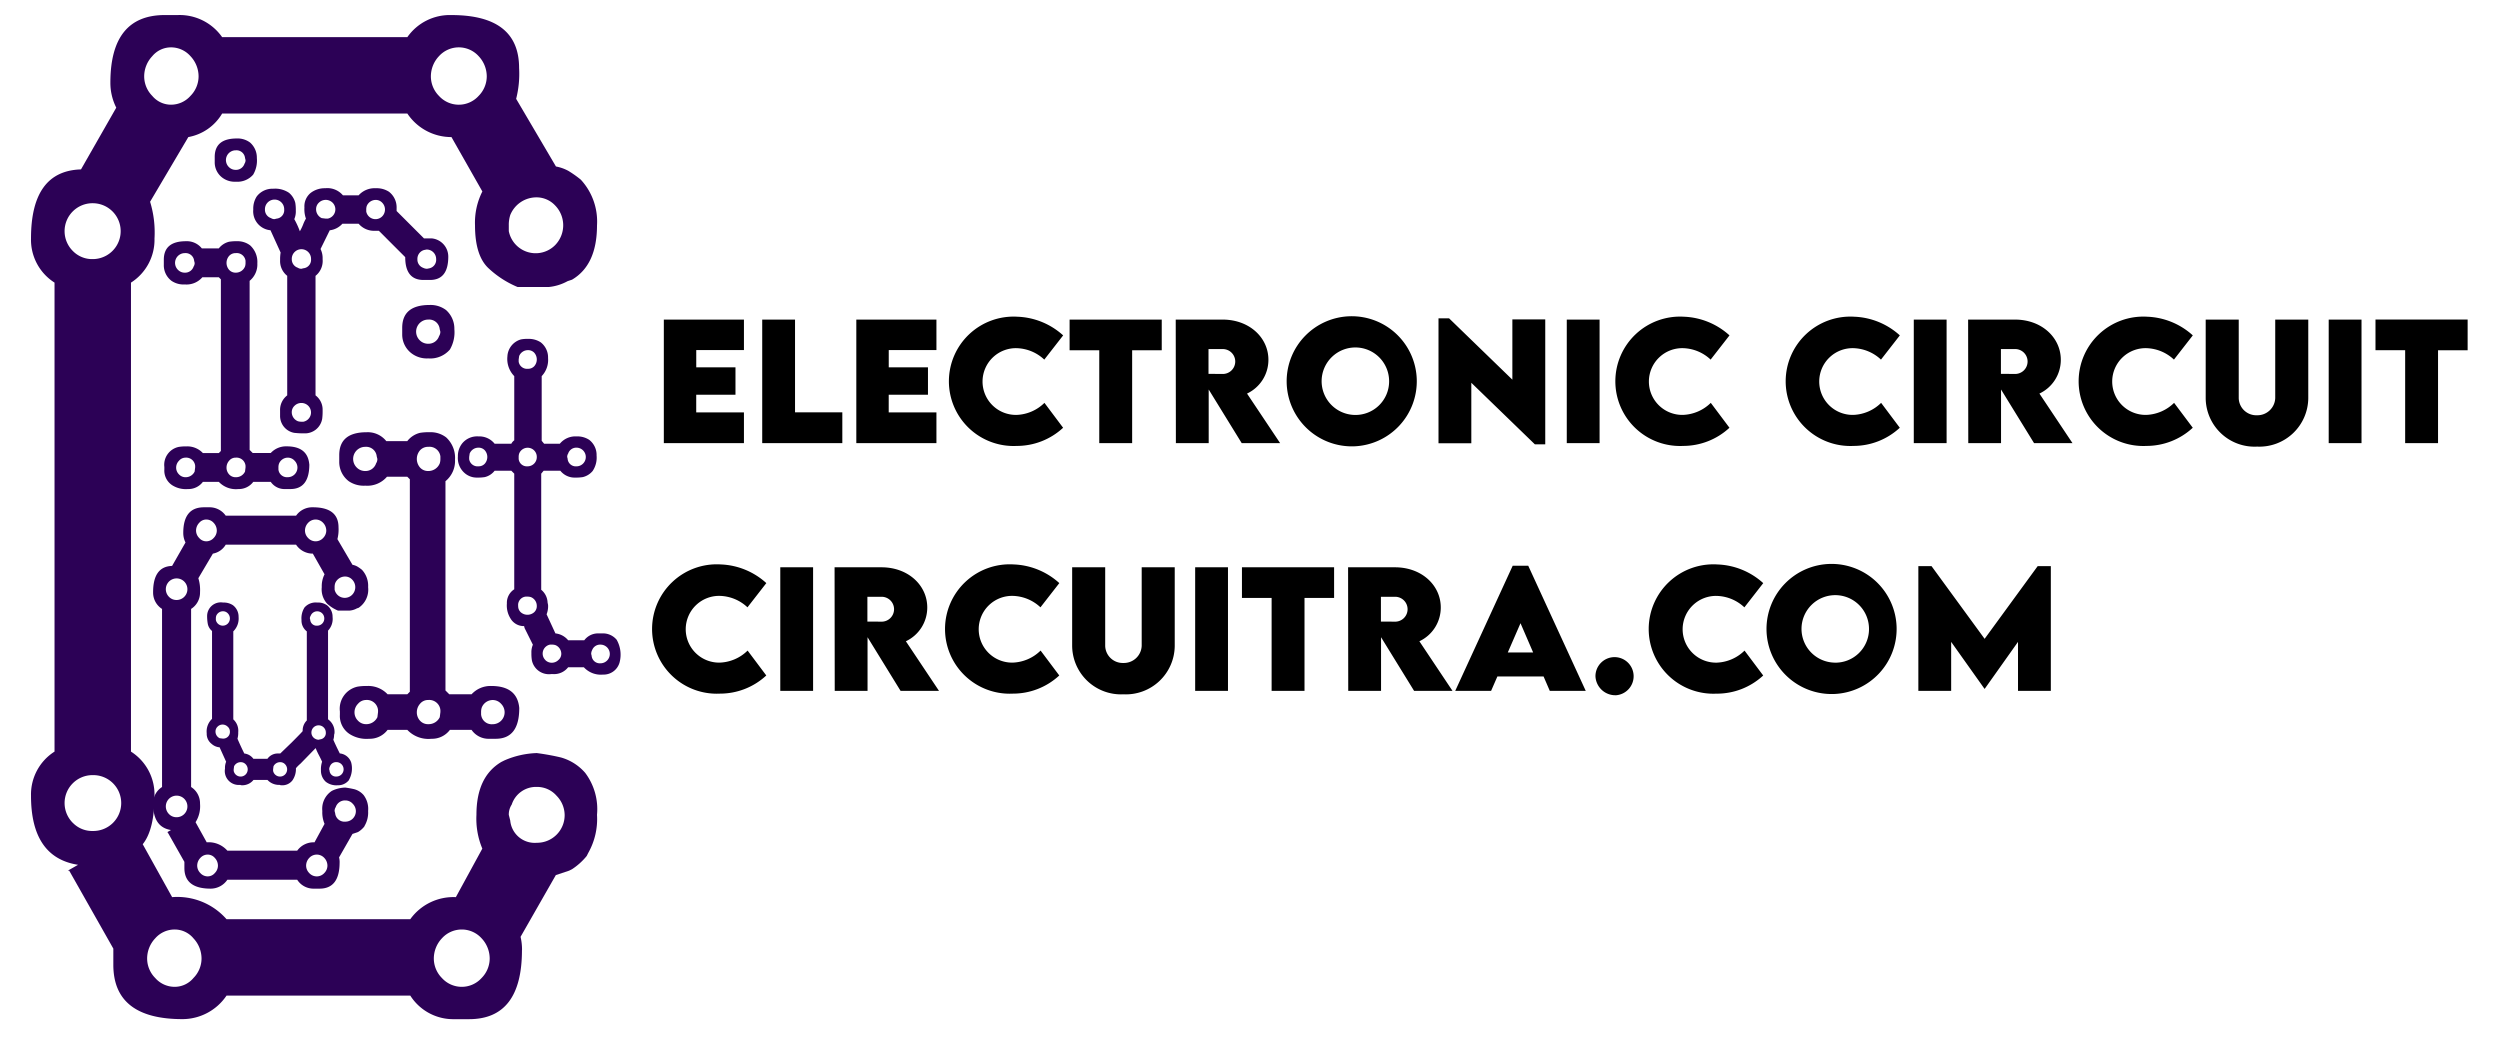
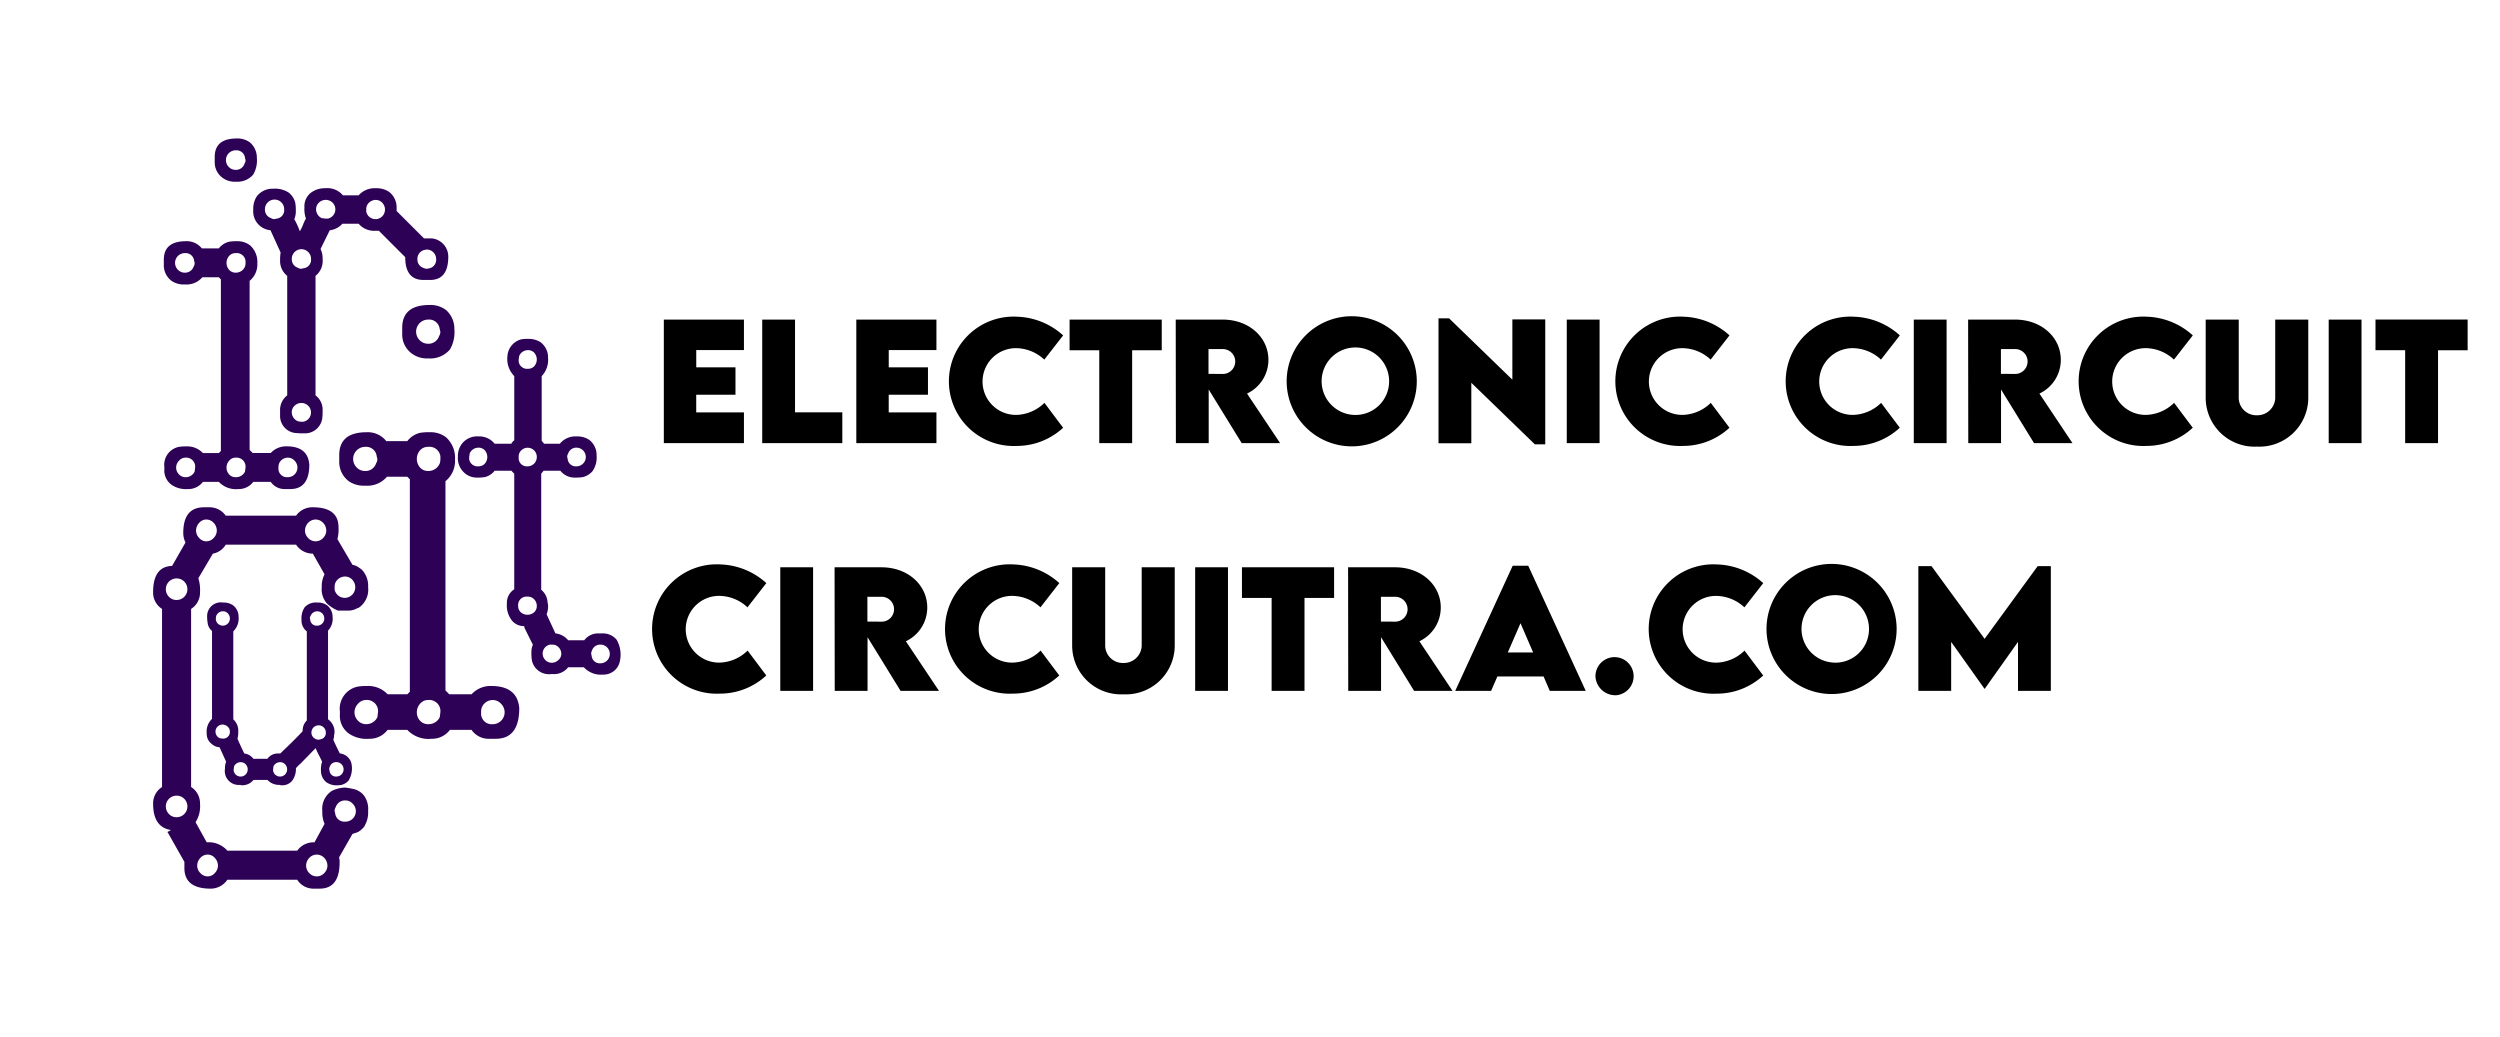
<svg xmlns="http://www.w3.org/2000/svg" width="241" height="100" viewBox="0 0 241 100">
  <defs>
    <style> .cls-1 { fill: #2c0156; } .cls-1, .cls-2 { fill-rule: evenodd; } </style>
  </defs>
-   <path id="C" class="cls-1" d="M50.324,91.587a5.353,5.353,0,0,0-.142-1.276l3.4-5.952,1.276-.425,0.284-.142a6.139,6.139,0,0,0,1.417-1.276l0.142-.283a6.639,6.639,0,0,0,.85-3.685,5.82,5.82,0,0,0-1.134-4.039,4.819,4.819,0,0,0-2.339-1.488,22.724,22.724,0,0,0-2.338-.425,8.476,8.476,0,0,0-3.118.709l-0.284.142q-2.412,1.418-2.409,5.1a7.461,7.461,0,0,0,.567,3.26l-2.551,4.677a5.128,5.128,0,0,0-4.393,2.126H21.837a6.313,6.313,0,0,0-5.244-2.126l-2.834-5.1q1.133-1.415,1.134-4.677a4.9,4.9,0,0,0-2.267-4.252V27.245a4.9,4.9,0,0,0,2.268-4.252,10.1,10.1,0,0,0-.425-3.543l3.685-6.236a4.775,4.775,0,0,0,3.26-2.268H39.269a5.093,5.093,0,0,0,4.252,2.268L46.5,18.458a6.648,6.648,0,0,0-.709,3.26q0,2.976,1.346,4.181A9.359,9.359,0,0,0,49.9,27.67h2.976a4.7,4.7,0,0,0,1.842-.567l0.425-.142q2.408-1.415,2.409-5.244a5.947,5.947,0,0,0-1.559-4.393,10.394,10.394,0,0,0-1.2-.85,4.07,4.07,0,0,0-1.2-.425L49.757,9.529a9.794,9.794,0,0,0,.284-2.976q0-5.1-6.519-5.1a4.99,4.99,0,0,0-4.252,2.126H21.412A5,5,0,0,0,17.16,1.451H15.885q-5.245,0-5.244,6.519a5.3,5.3,0,0,0,.567,2.409l-3.4,5.952q-4.82.143-4.819,6.661a4.894,4.894,0,0,0,2.268,4.252v45.21a4.9,4.9,0,0,0-2.268,4.252q0,5.952,4.535,6.661l-0.992.567H6.673l4.252,7.511V93q0,5.242,6.661,5.244a5.134,5.134,0,0,0,4.252-2.268H39.553A4.9,4.9,0,0,0,43.8,98.248h1.417q5.1,0,5.1-6.661h0ZM14.68,9.245A2.676,2.676,0,0,1,13.9,7.4a2.842,2.842,0,0,1,.779-1.984,2.348,2.348,0,0,1,1.771-.85,2.5,2.5,0,0,1,1.913.85,2.852,2.852,0,0,1,.78,1.984,2.686,2.686,0,0,1-.78,1.842,2.5,2.5,0,0,1-1.913.85A2.348,2.348,0,0,1,14.68,9.245Zm27.636,0A2.676,2.676,0,0,1,41.537,7.4a2.842,2.842,0,0,1,.779-1.984,2.578,2.578,0,0,1,3.827,0,2.852,2.852,0,0,1,.78,1.984,2.686,2.686,0,0,1-.78,1.842A2.578,2.578,0,0,1,42.316,9.245Zm6.732,13.039V21.717a3.127,3.127,0,0,1,.142-0.992,2.724,2.724,0,0,1,2.551-1.7,2.451,2.451,0,0,1,1.772.779,2.738,2.738,0,0,1,0,3.827,2.64,2.64,0,0,1-4.464-1.346h0ZM7.027,24.2A2.693,2.693,0,0,1,8.94,19.591a2.693,2.693,0,1,1,0,5.386A2.594,2.594,0,0,1,7.027,24.2Zm0,55.131A2.693,2.693,0,0,1,8.94,74.722a2.693,2.693,0,1,1,0,5.385A2.594,2.594,0,0,1,7.027,79.328Zm42.163-.213-0.142-.567a1.738,1.738,0,0,1,.283-0.992,2.46,2.46,0,0,1,2.409-1.7,2.5,2.5,0,0,1,1.913.85,2.69,2.69,0,0,1,.779,1.842,2.662,2.662,0,0,1-2.693,2.693,2.366,2.366,0,0,1-2.551-2.126h0ZM14.964,94.28a2.676,2.676,0,0,1-.78-1.842,2.842,2.842,0,0,1,.78-1.984,2.491,2.491,0,0,1,1.913-.85,2.355,2.355,0,0,1,1.771.85,2.852,2.852,0,0,1,.78,1.984,2.686,2.686,0,0,1-.78,1.842,2.355,2.355,0,0,1-1.771.85A2.491,2.491,0,0,1,14.964,94.28Zm27.636,0a2.676,2.676,0,0,1-.779-1.842,2.842,2.842,0,0,1,.779-1.984,2.577,2.577,0,0,1,3.826,0,2.852,2.852,0,0,1,.78,1.984,2.686,2.686,0,0,1-.78,1.842A2.577,2.577,0,0,1,42.6,94.28Z" />
  <path id="C-2" data-name="C" class="cls-1" d="M32.741,83.136a2.034,2.034,0,0,0-.054-0.485l1.292-2.261,0.484-.162,0.108-.054a2.334,2.334,0,0,0,.538-0.484l0.054-.108a2.522,2.522,0,0,0,.323-1.4,2.211,2.211,0,0,0-.431-1.534,1.83,1.83,0,0,0-.888-0.565,8.618,8.618,0,0,0-.888-0.162,3.218,3.218,0,0,0-1.184.269l-0.108.054a2.057,2.057,0,0,0-.915,1.938,2.835,2.835,0,0,0,.215,1.238L30.318,81.2a1.948,1.948,0,0,0-1.669.807H21.92a2.4,2.4,0,0,0-1.992-.807L18.852,79.26a2.869,2.869,0,0,0,.431-1.777,1.863,1.863,0,0,0-.861-1.615V58.7a1.861,1.861,0,0,0,.861-1.615,3.836,3.836,0,0,0-.162-1.346l1.4-2.369a1.813,1.813,0,0,0,1.238-.861h6.783a1.934,1.934,0,0,0,1.615.861l1.13,1.992a2.526,2.526,0,0,0-.269,1.238,2.053,2.053,0,0,0,.511,1.588,3.556,3.556,0,0,0,1.05.673H33.71a1.785,1.785,0,0,0,.7-0.215l0.162-.054a2.113,2.113,0,0,0,.915-1.992,2.259,2.259,0,0,0-.592-1.669,3.954,3.954,0,0,0-.458-0.323,1.547,1.547,0,0,0-.458-0.161l-1.453-2.476a3.722,3.722,0,0,0,.108-1.13q0-1.938-2.476-1.938a1.9,1.9,0,0,0-1.615.807H21.759a1.9,1.9,0,0,0-1.615-.807H19.659q-1.992,0-1.992,2.476a2.015,2.015,0,0,0,.215.915l-1.292,2.261q-1.831.054-1.83,2.53a1.859,1.859,0,0,0,.861,1.615V75.869a1.861,1.861,0,0,0-.861,1.615q0,2.261,1.723,2.53l-0.377.215H16.16l1.615,2.853v0.592q0,1.991,2.53,1.992a1.95,1.95,0,0,0,1.615-.861h6.729a1.861,1.861,0,0,0,1.615.861H30.8q1.938,0,1.938-2.53h0ZM19.2,51.859a1.017,1.017,0,0,1-.3-0.7,1.08,1.08,0,0,1,.3-0.754,0.892,0.892,0,0,1,.673-0.323,0.949,0.949,0,0,1,.727.323,1.084,1.084,0,0,1,.3.754,1.02,1.02,0,0,1-.3.7,0.948,0.948,0,0,1-.727.323A0.892,0.892,0,0,1,19.2,51.859Zm10.5,0a1.016,1.016,0,0,1-.3-0.7,1.08,1.08,0,0,1,.3-0.754,0.979,0.979,0,0,1,1.453,0,1.084,1.084,0,0,1,.3.754,1.02,1.02,0,0,1-.3.7A0.979,0.979,0,0,1,29.7,51.859Zm2.557,4.953V56.6a1.189,1.189,0,0,1,.054-0.377,1.035,1.035,0,0,1,.969-0.646,0.931,0.931,0,0,1,.673.3,1.04,1.04,0,0,1,0,1.453,1,1,0,0,1-1.7-.511h0Zm-15.962.727a1.04,1.04,0,1,1,.727.3A0.985,0.985,0,0,1,16.294,57.538Zm0,20.941a1.04,1.04,0,1,1,.727.3A0.985,0.985,0,0,1,16.294,78.48ZM32.31,78.4l-0.054-.215a0.66,0.66,0,0,1,.108-0.377,0.934,0.934,0,0,1,.915-0.646,0.949,0.949,0,0,1,.727.323,1.022,1.022,0,0,1,.3.7,1.011,1.011,0,0,1-1.023,1.023A0.9,0.9,0,0,1,32.31,78.4h0Zm-13,5.76a1.016,1.016,0,0,1-.3-0.7,1.079,1.079,0,0,1,.3-0.754,0.946,0.946,0,0,1,.727-0.323,0.9,0.9,0,0,1,.673.323,1.083,1.083,0,0,1,.3.754,1.02,1.02,0,0,1-.3.7,0.9,0.9,0,0,1-.673.323A0.946,0.946,0,0,1,19.309,84.159Zm10.5,0a1.016,1.016,0,0,1-.3-0.7,1.079,1.079,0,0,1,.3-0.754,0.979,0.979,0,0,1,1.454,0,1.083,1.083,0,0,1,.3.754,1.02,1.02,0,0,1-.3.7A0.979,0.979,0,0,1,29.807,84.159Z" />
  <path id="u_" data-name="u " class="cls-1" d="M33.636,75.188a2.247,2.247,0,0,0,.219-1.681,1.288,1.288,0,0,0-1.1-.877q-0.438-.877-0.621-1.316a1.5,1.5,0,0,0,.073-0.475l0.037-.146a1.488,1.488,0,0,0-.621-1.352V60.79a1.642,1.642,0,0,0,.438-1.316,1.385,1.385,0,0,0-.548-1.133,1.524,1.524,0,0,0-.95-0.256,1.427,1.427,0,0,0-1.206.475,1.945,1.945,0,0,0-.292,1.206,1.318,1.318,0,0,0,.512,1.1v8.588a1.341,1.341,0,0,0-.4.987v0.036q0,0.037-1.06,1.1l-1.1,1.06H26.839a1.221,1.221,0,0,0-1.06.512H24.427a1.264,1.264,0,0,0-.877-0.512q-0.329-.658-0.658-1.425a2.061,2.061,0,0,0,.073-0.621,1.475,1.475,0,0,0-.475-1.242V60.863A1.733,1.733,0,0,0,23,59.474a1.385,1.385,0,0,0-.548-1.133,1.626,1.626,0,0,0-.95-0.256,1.32,1.32,0,0,0-1.535,1.279,4.009,4.009,0,0,0,.073.822,1.185,1.185,0,0,0,.4.64V69.3a1.667,1.667,0,0,0-.512,1.389,1.216,1.216,0,0,0,.475,1.023,1.283,1.283,0,0,0,.767.329L21.8,73.434a1.527,1.527,0,0,0-.11.658,1.343,1.343,0,0,0,1.462,1.571,0.412,0.412,0,0,0,.183.037,1.385,1.385,0,0,0,1.1-.512h1.352a1.516,1.516,0,0,0,1.169.475,0.413,0.413,0,0,0,.183.037,1.227,1.227,0,0,0,1.041-.457,1.911,1.911,0,0,0,.347-1.188,3.626,3.626,0,0,1,.439-0.439l1.462-1.5a6.839,6.839,0,0,0,.311.676q0.164,0.311.311,0.639a2.316,2.316,0,0,0-.11.84,1.429,1.429,0,0,0,.475,1.1,1.655,1.655,0,0,0,1.133.329,1.321,1.321,0,0,0,1.1-.512h0ZM20.809,59.767V59.62a0.8,0.8,0,0,1,.037-0.256,0.7,0.7,0,0,1,.658-0.438,0.632,0.632,0,0,1,.457.2,0.706,0.706,0,0,1,0,.987,0.681,0.681,0,0,1-1.151-.347h0Zm9.1,0-0.037-.146a0.448,0.448,0,0,1,.073-0.256,0.681,0.681,0,0,1,1.316.256,0.686,0.686,0,0,1-.694.694,0.61,0.61,0,0,1-.658-0.548h0ZM21.467,71.2l-0.292-.037a0.706,0.706,0,0,1-.4-0.658,0.63,0.63,0,0,1,.2-0.457,0.671,0.671,0,0,1,.493-0.2,0.694,0.694,0,0,1,.475.2,0.607,0.607,0,0,1,.219.457,0.641,0.641,0,0,1-.585.694h-0.11Zm8.953,0.037a0.679,0.679,0,0,1-.4-0.621,0.694,0.694,0,1,1,1.389,0,0.61,0.61,0,0,1-.548.658l-0.146.037a0.642,0.642,0,0,1-.292-0.073h0Zm-7.893,3.07V74.165l0.037-.292a0.707,0.707,0,0,1,.658-0.4,0.632,0.632,0,0,1,.457.2,0.706,0.706,0,0,1,0,.987,0.681,0.681,0,0,1-1.151-.347h0Zm3.8,0V74.165l0.037-.292a0.707,0.707,0,0,1,.658-0.4,0.632,0.632,0,0,1,.457.2,0.706,0.706,0,0,1,0,.987,0.681,0.681,0,0,1-1.151-.347h0Zm5.445,0-0.037-.146a0.646,0.646,0,0,1,.073-0.292,0.634,0.634,0,0,1,.621-0.4,0.694,0.694,0,1,1,0,1.389,0.61,0.61,0,0,1-.658-0.548h0Z" />
  <path id="i_" data-name="i " class="cls-1" d="M43.372,33.693a3.315,3.315,0,0,0,.429-1.962,2.4,2.4,0,0,0-.8-1.84A2.478,2.478,0,0,0,41.41,29.4q-2.637,0-2.637,2.208v0.613a2.273,2.273,0,0,0,.981,1.9,2.439,2.439,0,0,0,1.533.429,2.487,2.487,0,0,0,2.085-.858h0ZM40.46,32.8a1.165,1.165,0,0,1,.828-1.993,1.024,1.024,0,0,1,1.1.92l0.061,0.245a0.757,0.757,0,0,1-.123.429,1.065,1.065,0,0,1-1.042.736A1.123,1.123,0,0,1,40.46,32.8Zm9.6,35.475q-0.184-2.146-2.7-2.146a2.471,2.471,0,0,0-1.9.8H43.311l-0.368-.368V46.387a2.516,2.516,0,0,0,.92-2.085A2.673,2.673,0,0,0,43,42.156a2.478,2.478,0,0,0-1.594-.491,5.139,5.139,0,0,0-.92.061,2.232,2.232,0,0,0-1.226.8H37.24a2.281,2.281,0,0,0-1.9-.858q-2.637,0-2.637,2.208v0.613a2.324,2.324,0,0,0,.92,1.9,2.55,2.55,0,0,0,1.594.429,2.488,2.488,0,0,0,2.085-.858h1.962L39.509,46.2V66.684l-0.245.245h-1.9a2.545,2.545,0,0,0-1.962-.8,5.128,5.128,0,0,0-.92.061,2.177,2.177,0,0,0-1.717,2.392v0.307a2.082,2.082,0,0,0,.981,1.9,3.048,3.048,0,0,0,1.84.429,2.153,2.153,0,0,0,1.778-.859h1.9a2.8,2.8,0,0,0,2.33.859,2.153,2.153,0,0,0,1.778-.859h2.085a1.989,1.989,0,0,0,1.717.859h0.613q2.268,0,2.269-2.943h0ZM34.389,45.068a1.165,1.165,0,0,1,.828-1.993,1.024,1.024,0,0,1,1.1.92l0.061,0.245a0.757,0.757,0,0,1-.123.429,1.065,1.065,0,0,1-1.042.736A1.122,1.122,0,0,1,34.389,45.068Zm6.1,0a1.271,1.271,0,0,1,0-1.656,1.028,1.028,0,0,1,.8-0.337,1.058,1.058,0,0,1,1.165.92V44.24a1.377,1.377,0,0,1-.061.429,1.179,1.179,0,0,1-1.1.736A1.025,1.025,0,0,1,40.49,45.068ZM34.511,69.475a1.122,1.122,0,0,1-.337-0.828,1.159,1.159,0,0,1,.337-0.8,1.016,1.016,0,0,1,.767-0.368,1.077,1.077,0,0,1,1.165.981v0.184l-0.061.491a1.187,1.187,0,0,1-1.1.675A1.057,1.057,0,0,1,34.511,69.475Zm5.979,0a1.18,1.18,0,0,1-.307-0.828,1.218,1.218,0,0,1,.307-0.8,0.988,0.988,0,0,1,.8-0.368,1.077,1.077,0,0,1,1.165.981v0.184l-0.061.491a1.187,1.187,0,0,1-1.1.675A1.028,1.028,0,0,1,40.49,69.475Zm5.887-.583V68.647a1.352,1.352,0,0,1,.061-0.429,1.139,1.139,0,0,1,1.043-.736,1.08,1.08,0,0,1,.828.368,1.164,1.164,0,0,1,.337.8,1.152,1.152,0,0,1-1.165,1.165,1.024,1.024,0,0,1-1.1-.92h0Z" />
  <path id="t_" data-name="t " class="cls-1" d="M59.73,63.847a2.905,2.905,0,0,0-.283-2.173,1.709,1.709,0,0,0-1.37-.614H57.6a1.657,1.657,0,0,0-1.276.661H54.77a1.84,1.84,0,0,0-1.228-.661l-0.85-1.842a2.119,2.119,0,0,0,.142-0.9l-0.047-.236a1.67,1.67,0,0,0-.614-1.228V45.66l0.236-.283h1.606a1.753,1.753,0,0,0,1.464.661,3.89,3.89,0,0,0,.709-0.047,1.766,1.766,0,0,0,.945-0.59,2.315,2.315,0,0,0,.378-1.488A1.838,1.838,0,0,0,56.8,42.4a2.1,2.1,0,0,0-1.228-.331,1.938,1.938,0,0,0-1.606.709H52.455l-0.236-.284V36.259a2.27,2.27,0,0,0,.614-1.748A1.838,1.838,0,0,0,52.125,33a2.1,2.1,0,0,0-1.228-.331,3.161,3.161,0,0,0-.661.047,1.789,1.789,0,0,0-1.323,1.653,2.368,2.368,0,0,0,.661,1.89v6.189a0.936,0.936,0,0,0-.283.331H47.684a1.887,1.887,0,0,0-1.559-.709,1.861,1.861,0,0,0-1.559.661,1.95,1.95,0,0,0-.425,1.276,1.914,1.914,0,0,0,.661,1.606,1.765,1.765,0,0,0,1.228.425,3.89,3.89,0,0,0,.709-0.047,1.717,1.717,0,0,0,.945-0.614H49.29l0.283,0.283V56.808a1.546,1.546,0,0,0-.709,1.37A2.344,2.344,0,0,0,49.2,59.6a1.48,1.48,0,0,0,1.323.756l0.047,0.189,0.8,1.606a1.835,1.835,0,0,0-.142.8,3.88,3.88,0,0,0,.047.709,1.677,1.677,0,0,0,1.842,1.323h0.236a1.707,1.707,0,0,0,1.417-.661h1.512a2.222,2.222,0,0,0,1.842.709,1.6,1.6,0,0,0,1.606-1.181h0ZM50,34.842V34.653l0.047-.331a0.908,0.908,0,0,1,.85-0.567,0.794,0.794,0,0,1,.614.26,0.979,0.979,0,0,1,0,1.276,0.792,0.792,0,0,1-.614.26,0.815,0.815,0,0,1-.9-0.709h0Zm-4.771,9.4V44.054l0.047-.331a0.908,0.908,0,0,1,.85-0.567,0.794,0.794,0,0,1,.614.26,0.979,0.979,0,0,1,0,1.276,0.791,0.791,0,0,1-.614.26,0.815,0.815,0,0,1-.9-0.709h0Zm4.771,0V44.054a1.043,1.043,0,0,1,.047-0.331,0.88,0.88,0,0,1,1.7.331,0.887,0.887,0,0,1-.9.9A0.789,0.789,0,0,1,50,44.243h0Zm4.724,0-0.047-.189a0.58,0.58,0,0,1,.094-0.331,0.82,0.82,0,0,1,.8-0.567,0.9,0.9,0,1,1,0,1.8,0.789,0.789,0,0,1-.85-0.709h0ZM50.211,59.029a0.789,0.789,0,0,1-.26-0.614,0.815,0.815,0,0,1,.709-0.9h0.189a1.064,1.064,0,0,1,.331.047,0.908,0.908,0,0,1,.567.85,0.792,0.792,0,0,1-.26.614A0.979,0.979,0,0,1,50.211,59.029Zm6.826,4.2-0.047-.189a0.834,0.834,0,0,1,.095-0.378,0.82,0.82,0,0,1,.8-0.52,0.9,0.9,0,1,1,0,1.8,0.789,0.789,0,0,1-.85-0.709h0Zm-4.464.4a0.88,0.88,0,0,1,.449-1.488h0.189a1.063,1.063,0,0,1,.331.047,0.908,0.908,0,0,1,.567.85,0.783,0.783,0,0,1-.283.59,0.9,0.9,0,0,1-.614.26A0.867,0.867,0,0,1,52.573,63.635Z" />
  <path id="i_2" data-name="i " class="cls-1" d="M24.414,16.82a2.679,2.679,0,0,0,.347-1.585,1.941,1.941,0,0,0-.644-1.486,2,2,0,0,0-1.288-.4q-2.131,0-2.13,1.784v0.5a1.836,1.836,0,0,0,.793,1.536,1.97,1.97,0,0,0,1.239.347,2.01,2.01,0,0,0,1.685-.694h0ZM22.06,16.1a0.941,0.941,0,0,1,.669-1.61,0.827,0.827,0,0,1,.892.743l0.05,0.2a0.612,0.612,0,0,1-.1.347,0.861,0.861,0,0,1-.842.595A0.907,0.907,0,0,1,22.06,16.1Zm7.754,28.662q-0.149-1.734-2.18-1.734a2,2,0,0,0-1.536.644H24.364l-0.3-.3v-16.3a2.033,2.033,0,0,0,.743-1.684,2.159,2.159,0,0,0-.694-1.734,2,2,0,0,0-1.288-.4,4.139,4.139,0,0,0-.743.05,1.8,1.8,0,0,0-.991.644H19.459a1.843,1.843,0,0,0-1.536-.694q-2.131,0-2.131,1.784v0.5a1.877,1.877,0,0,0,.743,1.536,2.061,2.061,0,0,0,1.288.347,2.01,2.01,0,0,0,1.685-.694h1.585l0.2,0.2V43.476l-0.2.2H19.558a2.056,2.056,0,0,0-1.585-.644,4.152,4.152,0,0,0-.743.05,1.759,1.759,0,0,0-1.387,1.932v0.248a1.682,1.682,0,0,0,.793,1.536,2.463,2.463,0,0,0,1.486.347,1.74,1.74,0,0,0,1.437-.694h1.536a2.261,2.261,0,0,0,1.883.694,1.74,1.74,0,0,0,1.437-.694H26.1a1.607,1.607,0,0,0,1.387.694h0.5q1.832,0,1.833-2.378h0ZM17.155,26.011a0.941,0.941,0,0,1,.669-1.61,0.827,0.827,0,0,1,.892.743l0.05,0.2a0.612,0.612,0,0,1-.1.347,0.861,0.861,0,0,1-.842.595A0.907,0.907,0,0,1,17.155,26.011Zm4.93,0a1.027,1.027,0,0,1,0-1.338,0.831,0.831,0,0,1,.644-0.273,0.855,0.855,0,0,1,.941.743v0.2a1.11,1.11,0,0,1-.05.347,0.952,0.952,0,0,1-.892.595A0.828,0.828,0,0,1,22.085,26.011ZM17.254,45.73a0.907,0.907,0,0,1-.273-0.669,0.937,0.937,0,0,1,.273-0.644,0.821,0.821,0,0,1,.619-0.3,0.87,0.87,0,0,1,.941.793v0.149l-0.05.4a0.959,0.959,0,0,1-.892.545A0.854,0.854,0,0,1,17.254,45.73Zm4.831,0a0.954,0.954,0,0,1-.248-0.669,0.985,0.985,0,0,1,.248-0.644,0.8,0.8,0,0,1,.644-0.3,0.87,0.87,0,0,1,.941.793v0.149l-0.05.4a0.958,0.958,0,0,1-.892.545A0.831,0.831,0,0,1,22.085,45.73Zm4.756-.471v-0.2a1.092,1.092,0,0,1,.05-0.347,0.92,0.92,0,0,1,.842-0.595,0.873,0.873,0,0,1,.669.3,0.94,0.94,0,0,1,.272.644,0.931,0.931,0,0,1-.941.941,0.827,0.827,0,0,1-.892-0.743h0Z" />
  <path id="r" class="cls-1" d="M31.055,40.409A5.867,5.867,0,0,0,31.1,39.53a1.714,1.714,0,0,0-.683-1.416V26.592a1.843,1.843,0,0,0,.683-1.611,2,2,0,0,0-.2-0.976L31.788,22.2a1.943,1.943,0,0,0,1.221-.635h1.562a1.952,1.952,0,0,0,1.562.684h0.391l2.539,2.539q0,2.2,1.758,2.2h0.635q1.758,0,1.758-2.246A1.763,1.763,0,0,0,41.6,22.979H40.869l-2.636-2.636V20.05a1.9,1.9,0,0,0-.732-1.562,2.173,2.173,0,0,0-1.27-.342,2.068,2.068,0,0,0-1.66.683H33.057a1.961,1.961,0,0,0-1.709-.683,2.211,2.211,0,0,0-1.416.464A1.668,1.668,0,0,0,29.347,20a2.683,2.683,0,0,0,.146,1.074,3.6,3.6,0,0,0-.269.562,4.86,4.86,0,0,1-.317.659,8.394,8.394,0,0,0-.537-1.172,1.893,1.893,0,0,0,.146-0.83,4.1,4.1,0,0,0-.049-0.732,1.83,1.83,0,0,0-.61-0.976,2.4,2.4,0,0,0-1.538-.391,1.9,1.9,0,0,0-1.562.732,2.167,2.167,0,0,0-.342,1.27,1.832,1.832,0,0,0,1.66,2l0.977,2.148a4.027,4.027,0,0,0-.049.732,1.812,1.812,0,0,0,.684,1.514V38.115A1.763,1.763,0,0,0,27,39.579v0.488a1.654,1.654,0,0,0,1.367,1.66,8.209,8.209,0,0,0,.976.049,1.683,1.683,0,0,0,1.709-1.367h0ZM31.4,21.075l-0.391-.049a0.943,0.943,0,0,1-.537-0.879,0.842,0.842,0,0,1,.269-0.61,0.943,0.943,0,0,1,1.318,0,0.909,0.909,0,0,1-.464,1.538H31.4Zm3.906-.683V20.2a1.077,1.077,0,0,1,.049-0.342,0.938,0.938,0,0,1,.879-0.586,0.844,0.844,0,0,1,.61.268,0.943,0.943,0,0,1,0,1.318,0.909,0.909,0,0,1-1.538-.464h0Zm-9.179.635a0.847,0.847,0,0,1-.586-0.83,0.928,0.928,0,1,1,1.855,0,0.815,0.815,0,0,1-.732.879l-0.2.049a0.6,0.6,0,0,1-.342-0.1h0Zm2.588,4.785a0.847,0.847,0,0,1-.586-0.83,0.928,0.928,0,1,1,1.855,0,0.815,0.815,0,0,1-.732.879l-0.2.049a0.6,0.6,0,0,1-.342-0.1h0Zm12.06,0a0.846,0.846,0,0,1-.537-0.83,0.884,0.884,0,0,1,.635-0.879l0.244-.049a0.917,0.917,0,0,1,.928.928,0.834,0.834,0,0,1-.635.879l-0.244.049a0.857,0.857,0,0,1-.391-0.1h0ZM29.054,40.653a1.093,1.093,0,0,1-.342-0.049,0.938,0.938,0,0,1-.586-0.879,0.841,0.841,0,0,1,.268-0.61,0.943,0.943,0,0,1,1.318,0,0.909,0.909,0,0,1-.464,1.538h-0.2Z" />
  <path id="Electronic_circuit" data-name="Electronic circuit" class="cls-2" d="M71.716,33.749V30.808H63.993V42.721h7.723V39.758h-4.6V38.05H70.9V35.412H67.119V33.749h4.6Zm4.925,6V30.808H73.478V42.721H81.2V39.75h-4.56Zm13.631-6V30.808H82.549V42.721h7.723V39.758h-4.6V38.05h3.784V35.412H85.675V33.749h4.6Zm7.748,9.238a6.558,6.558,0,0,0,4.464-1.751l-1.8-2.4a4.027,4.027,0,0,1-2.661,1.16,3.217,3.217,0,1,1,.067-6.429,4.036,4.036,0,0,1,2.579,1.1l1.818-2.335a6.915,6.915,0,0,0-4.4-1.8A6.237,6.237,0,1,0,98.02,42.987Zm13.972-12.179h-8.883v2.956h2.86v8.957h3.17V33.764h2.853V30.808Zm11.414,11.913-3.193-4.781a3.589,3.589,0,0,0,2.062-3.259c0-2.136-1.84-3.873-4.412-3.873H113.34l0.015,11.913h3.163V37.548l3.185,5.173h3.7Zm-6.9-9.068H117.8a1.2,1.2,0,1,1,0,2.395L116.5,36.04V33.653Zm14.061,9.371a6.272,6.272,0,1,0-6.533-6.245A6.282,6.282,0,0,0,130.564,43.024ZM130.571,40a3.253,3.253,0,1,1,3.34-3.244A3.238,3.238,0,0,1,130.571,40Zm15.221-9.208V36.6l-6.1-5.912h-1.02V42.728h3.163V36.9l6.127,5.934h1V30.793h-3.171Zm5.244,11.928H154.2V30.808h-3.163V42.721Zm11.221,0.266a6.557,6.557,0,0,0,4.463-1.751l-1.8-2.4a4.027,4.027,0,0,1-2.66,1.16,3.217,3.217,0,1,1,.066-6.429,4.035,4.035,0,0,1,2.579,1.1l1.818-2.335a6.914,6.914,0,0,0-4.4-1.8A6.237,6.237,0,1,0,162.257,42.987Zm16.419,0a6.558,6.558,0,0,0,4.464-1.751l-1.8-2.4a4.023,4.023,0,0,1-2.66,1.16,3.217,3.217,0,1,1,.066-6.429,4.037,4.037,0,0,1,2.58,1.1l1.818-2.335a6.919,6.919,0,0,0-4.4-1.8A6.237,6.237,0,1,0,178.676,42.987Zm5.813-.266h3.163V30.808h-3.163V42.721Zm15.3,0L196.6,37.94a3.591,3.591,0,0,0,2.062-3.259c0-2.136-1.84-3.873-4.412-3.873h-4.523l0.015,11.913H192.9V37.548l3.185,5.173h3.7Zm-6.9-9.068h1.293a1.2,1.2,0,1,1,0,2.395l-1.293-.007V33.653Zm14.031,9.334a6.557,6.557,0,0,0,4.463-1.751l-1.8-2.4a4.027,4.027,0,0,1-2.66,1.16,3.217,3.217,0,1,1,.066-6.429,4.035,4.035,0,0,1,2.579,1.1l1.818-2.335a6.914,6.914,0,0,0-4.4-1.8A6.237,6.237,0,1,0,206.917,42.987Zm10.653,0.066a4.712,4.712,0,0,0,4.944-4.663V30.808h-3.185v7.575a1.718,1.718,0,0,1-1.766,1.648,1.691,1.691,0,0,1-1.752-1.648V30.808h-3.185V38.39A4.712,4.712,0,0,0,217.57,43.054Zm6.914-.333h3.163V30.808h-3.163V42.721Zm13.393-11.913h-8.883v2.956h2.86v8.957h3.17V33.764h2.853V30.808Z" />
  <path id="circuitra.com" class="cls-2" d="M69.406,66.866a6.558,6.558,0,0,0,4.464-1.751l-1.8-2.4a4.026,4.026,0,0,1-2.66,1.16,3.217,3.217,0,1,1,.067-6.429,4.036,4.036,0,0,1,2.579,1.1l1.818-2.335a6.916,6.916,0,0,0-4.4-1.8A6.237,6.237,0,1,0,69.406,66.866Zm5.813-.266h3.163V54.687H75.219V66.6Zm15.3,0-3.193-4.782a3.59,3.59,0,0,0,2.062-3.259c0-2.136-1.84-3.872-4.412-3.872H80.453L80.468,66.6h3.163V61.427L86.816,66.6h3.7Zm-6.9-9.068H84.91a1.2,1.2,0,1,1,0,2.395l-1.293-.007V57.532Zm14.031,9.334a6.561,6.561,0,0,0,4.464-1.751l-1.8-2.4a4.025,4.025,0,0,1-2.66,1.16,3.217,3.217,0,1,1,.066-6.429,4.038,4.038,0,0,1,2.58,1.1l1.818-2.335a6.919,6.919,0,0,0-4.405-1.8A6.237,6.237,0,1,0,97.647,66.866ZM108.3,66.932a4.712,4.712,0,0,0,4.944-4.663V54.687h-3.185v7.575a1.718,1.718,0,0,1-1.766,1.648,1.691,1.691,0,0,1-1.752-1.648V54.687h-3.185v7.582A4.712,4.712,0,0,0,108.3,66.932Zm6.914-.332h3.163V54.687h-3.163V66.6Zm13.393-11.913h-8.883v2.956h2.86V66.6h3.171V57.643h2.852V54.687ZM140.021,66.6l-3.193-4.782a3.589,3.589,0,0,0,2.062-3.259c0-2.136-1.84-3.872-4.412-3.872h-4.522L129.97,66.6h3.163V61.427l3.186,5.173h3.7Zm-6.9-9.068h1.293a1.2,1.2,0,1,1,0,2.395l-1.293-.007V57.532ZM149.4,66.6h3.466l-5.543-12.061h-1.5L140.284,66.6h3.458l0.606-1.389H148.8Zm-4.05-3.7,1.227-2.823,1.219,2.823h-2.446Zm10.41,4.124a1.84,1.84,0,1,0-1.958-1.84A1.914,1.914,0,0,0,155.756,67.021Zm9.75-.155a6.557,6.557,0,0,0,4.463-1.751l-1.8-2.4a4.027,4.027,0,0,1-2.66,1.16,3.217,3.217,0,1,1,.066-6.429,4.035,4.035,0,0,1,2.579,1.1l1.818-2.335a6.914,6.914,0,0,0-4.4-1.8A6.237,6.237,0,1,0,165.506,66.866ZM176.824,66.9a6.272,6.272,0,1,0-6.533-6.245A6.282,6.282,0,0,0,176.824,66.9Zm0.007-3.023a3.253,3.253,0,1,1,3.341-3.244A3.238,3.238,0,0,1,176.831,63.88Zm19.6-9.3-5.114,7.006L186.2,54.576h-1.271V66.6h3.163V61.877l3.214,4.523h0.022l3.208-4.523V66.6H197.7V54.576h-1.271Z" />
</svg>